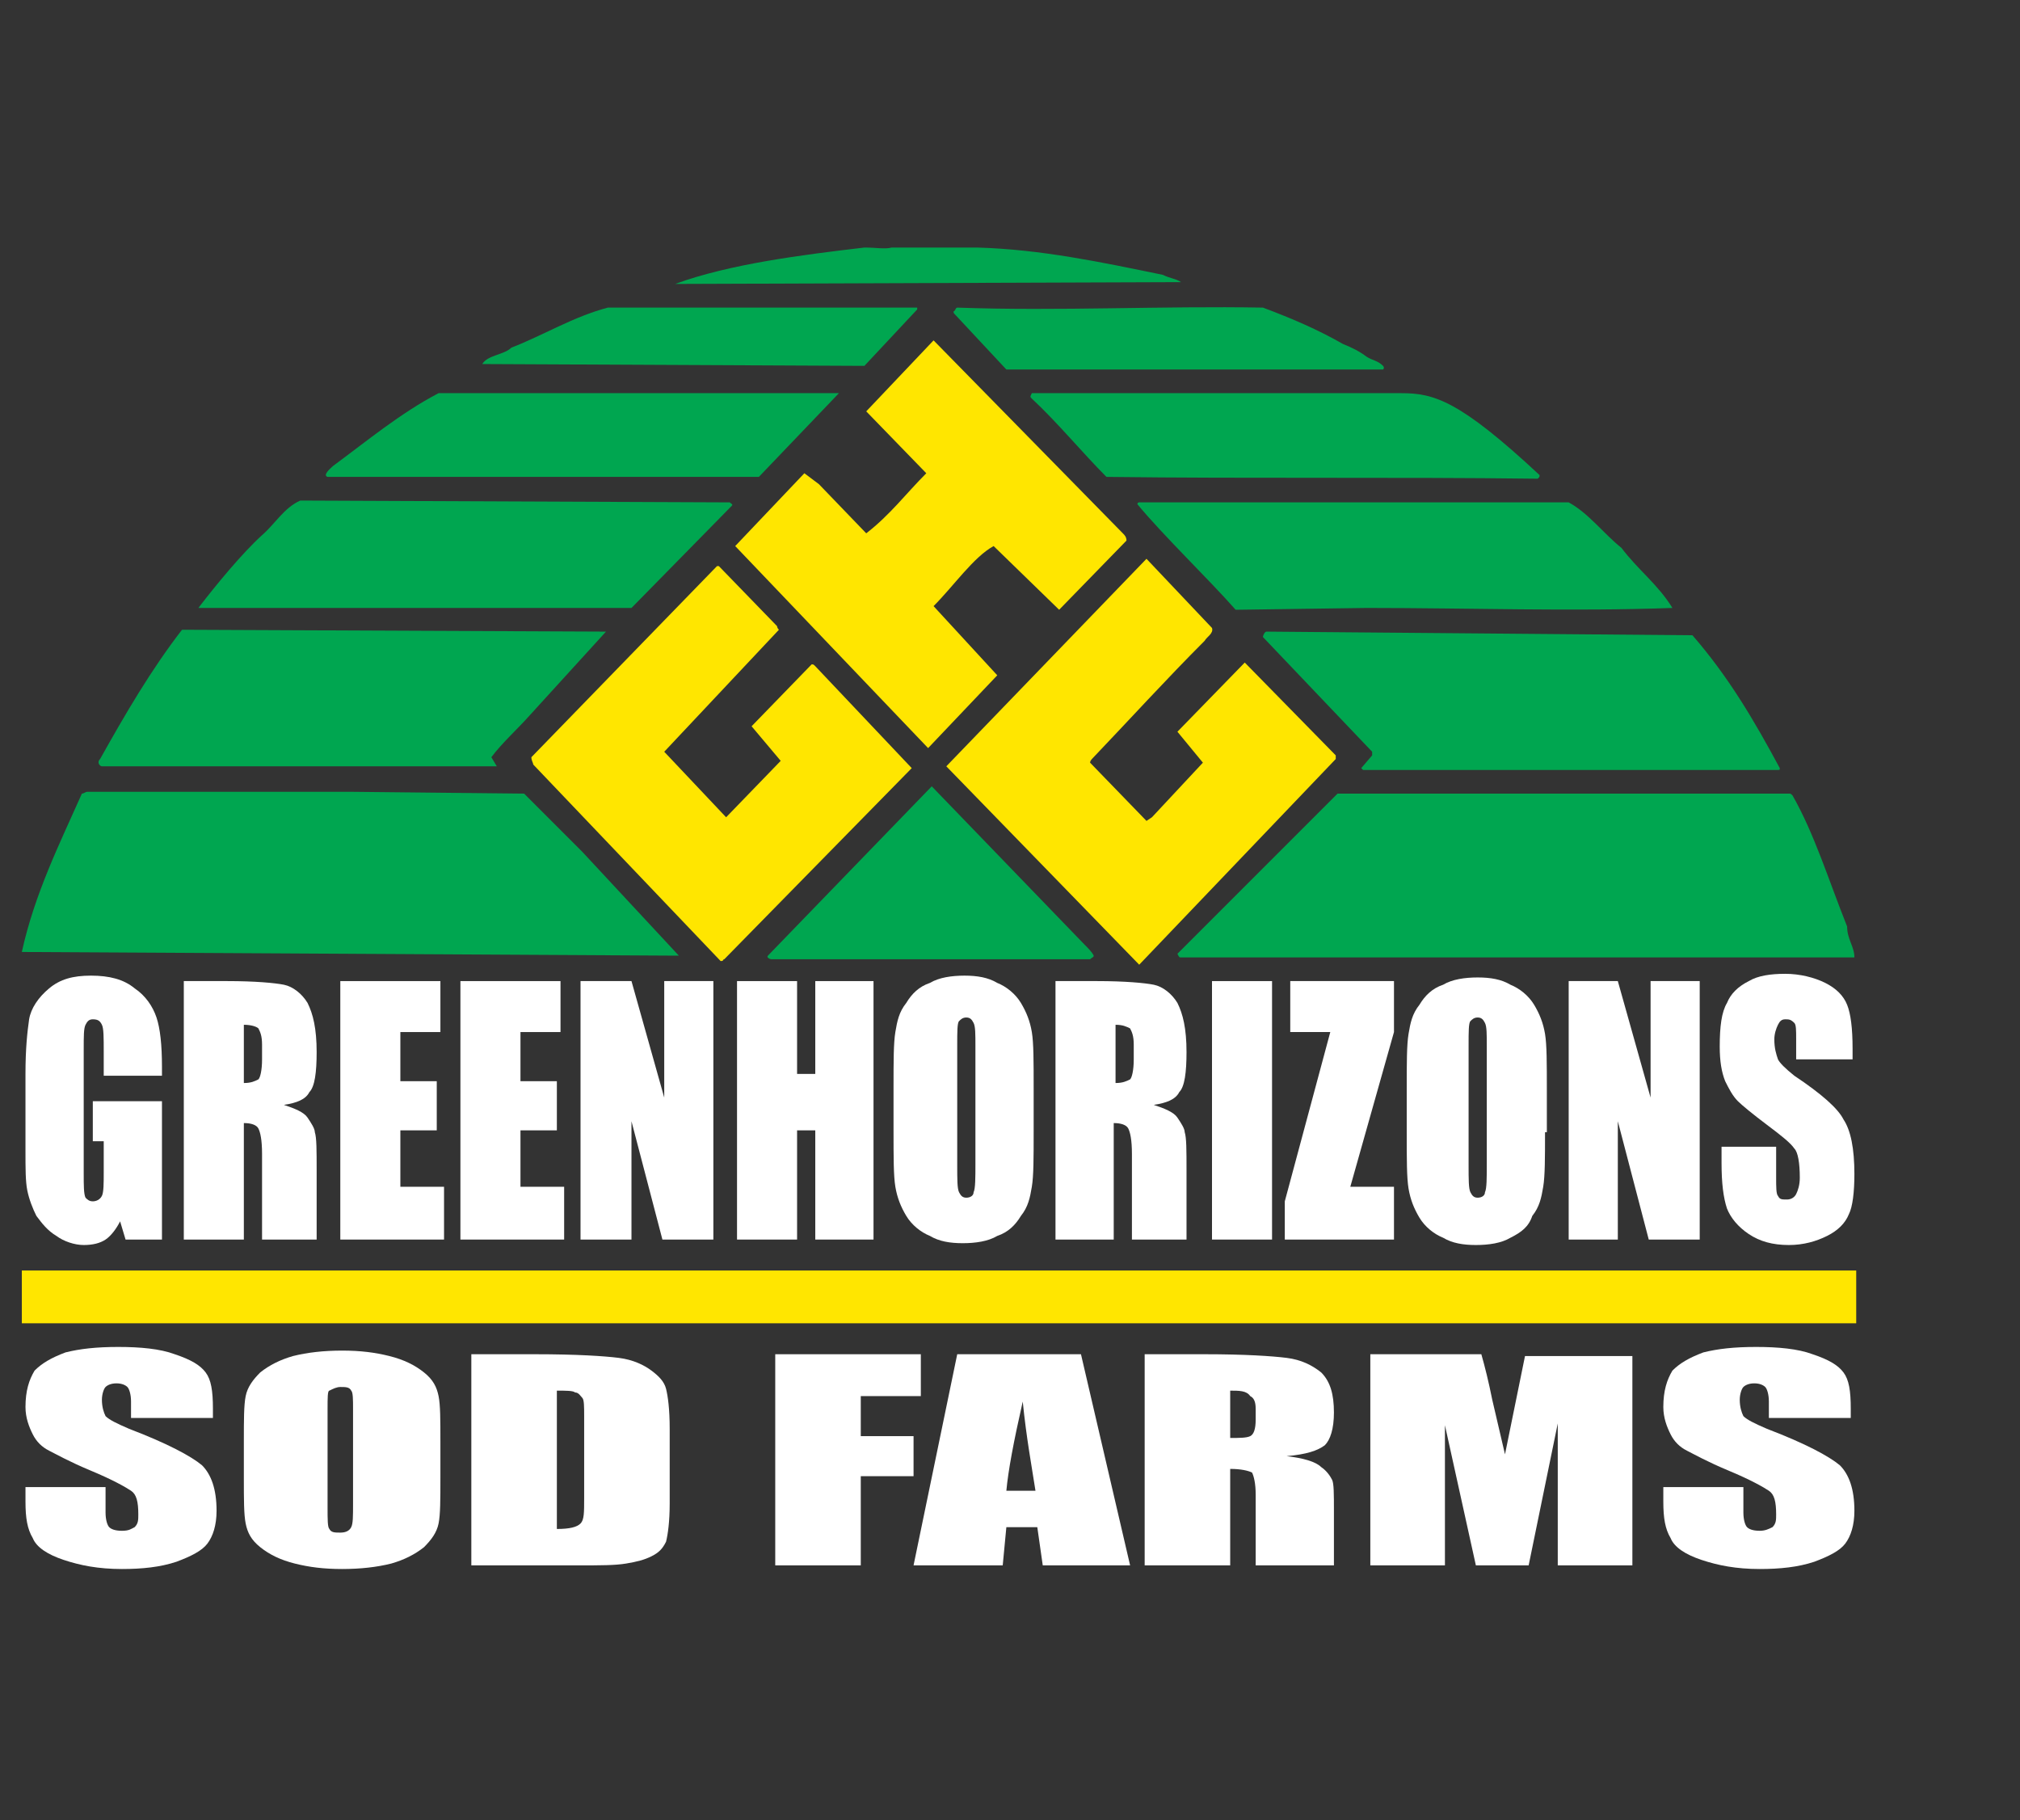
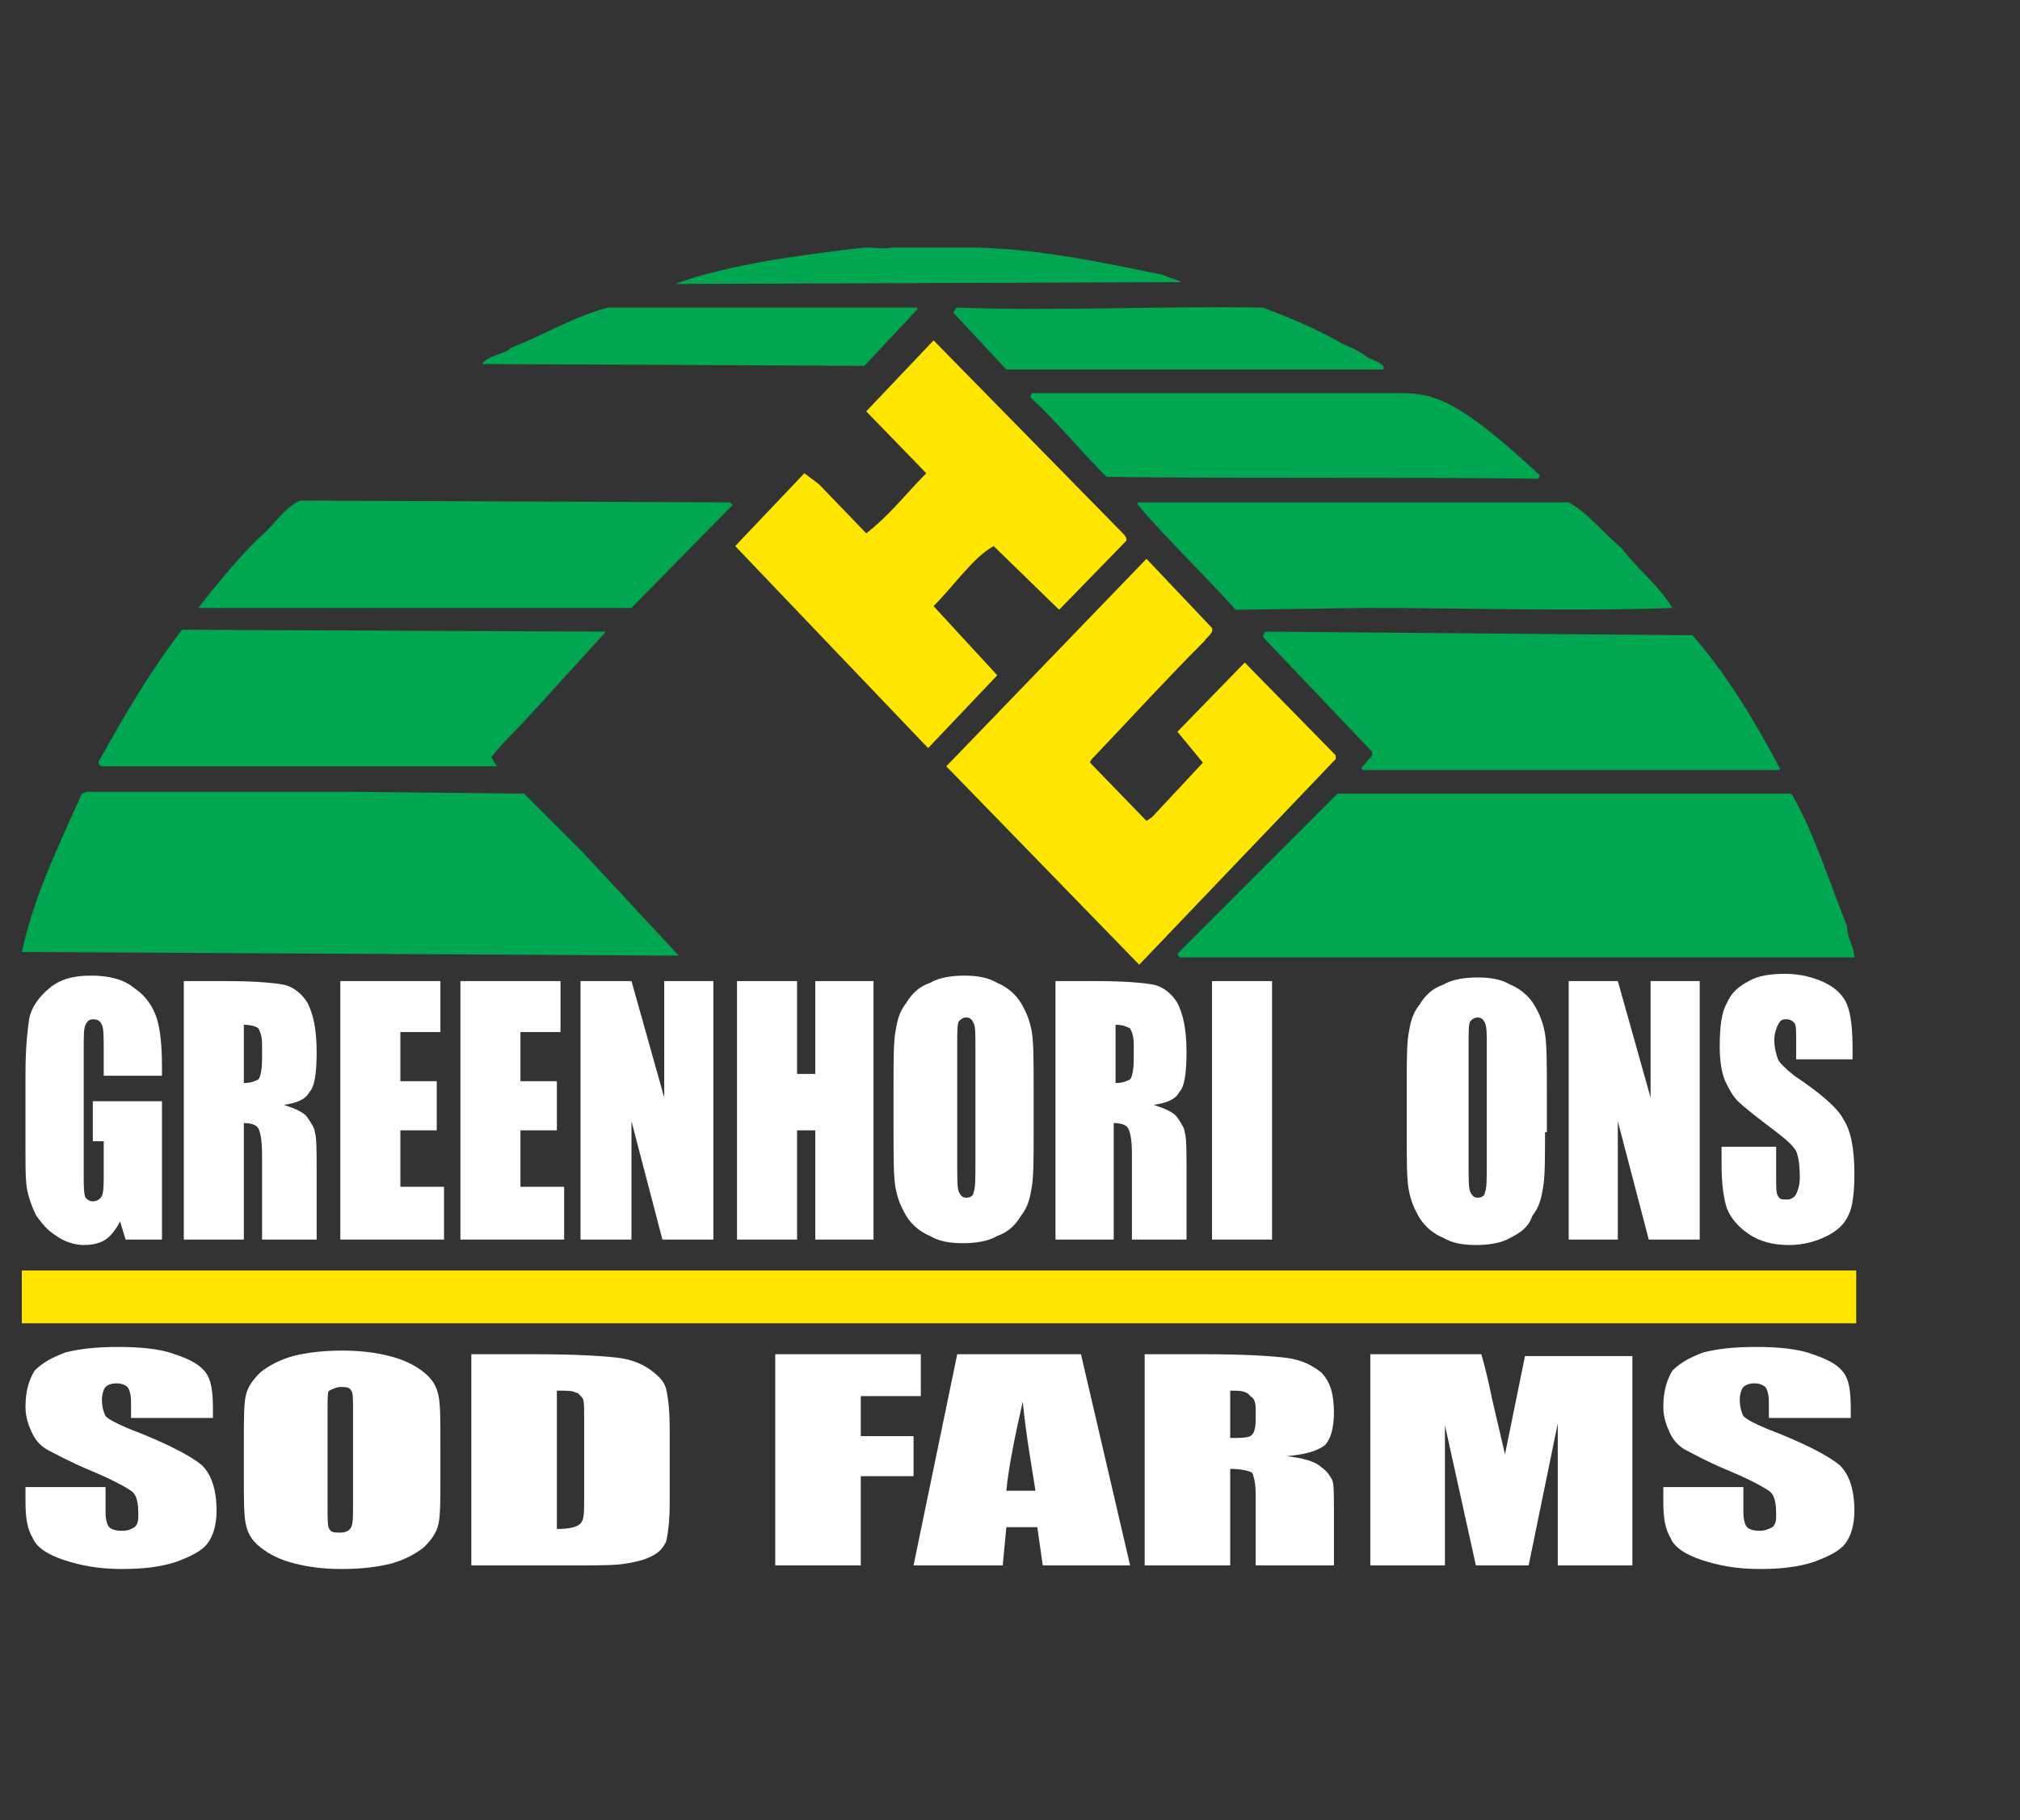
<svg xmlns="http://www.w3.org/2000/svg" version="1.1" id="Layer_1" x="0px" y="0px" viewBox="0 0 111 100" style="enable-background:new 0 0 111 100;" xml:space="preserve">
  <rect x="0" y="0" width="111" height="100" fill="#333333" stroke="none" />
  <style type="text/css">
	.st0{fill-rule:evenodd;clip-rule:evenodd;fill:#FFE600;}
	.st1{fill-rule:evenodd;clip-rule:evenodd;fill:#FFF200;}
	.st2{fill-rule:evenodd;clip-rule:evenodd;fill:#00A650;}
	.st3{fill:#FFFFFF;}
</style>
  <g>
    <path class="st0" d="M51.3,18.7L51.3,18.7l10.4,10.6c0.1,0.1,0.2,0.2,0.2,0.4l-3.7,3.8l-3.6-3.5c-1.1,0.6-2.2,2.2-3.3,3.3l3.5,3.8   l-3.8,4L40.4,30l3.8-4l0.8,0.6l2.6,2.7c1.3-1,2.2-2.2,3.3-3.3l-3.3-3.4L51.3,18.7L51.3,18.7z" />
    <path class="st0" d="M63,30.7l3.6,3.8c0.1,0.3-0.3,0.5-0.4,0.7c-2.1,2.1-4.1,4.3-6.2,6.5c-0.1,0.1-0.1,0.2-0.1,0.2l3.1,3.2l0.3-0.2   l2.8-3l-1.4-1.7l3.7-3.8l5,5.1c0,0.1,0,0.1,0,0.2L62.6,53L52,42.1L63,30.7L63,30.7z" />
-     <path class="st0" d="M39.5,31.1l3.2,3.3c0,0,0,0.1,0.1,0.2l-6.3,6.7l3.4,3.6l3-3.1l-1.6-1.9l3.3-3.4c0.1,0,0.1,0,0.2,0.1l5.3,5.6   L39.8,52.7c-0.1,0,0,0.1-0.2,0.1L29.3,42c0-0.1-0.1-0.2-0.1-0.4l10.2-10.5H39.5z" />
    <path class="st1" d="M67.4,46.8" />
    <rect x="1.2" y="69.8" class="st0" width="100.8" height="2.9" />
    <path class="st2" d="M49,13.6c1.6,0,3.1,0,4.7,0c3.5,0.1,6.8,0.8,10.2,1.5c0.4,0.2,0.7,0.2,1,0.4l-27.8,0.1c3-1.1,7-1.6,10.4-2   C48.2,13.6,48.6,13.7,49,13.6z" />
    <path class="st2" d="M33.6,16.9h16.8c0,0,0,0,0,0.1l-2.9,3.1l-21-0.1c0.3-0.5,1.2-0.5,1.6-0.9c1.8-0.7,3.4-1.7,5.3-2.2   C33.5,16.9,33.6,16.9,33.6,16.9z" />
    <path class="st2" d="M52.6,16.9c5.6,0.2,11.2-0.1,16.8,0c1.6,0.6,3,1.2,4.4,2c0.5,0.2,0.9,0.4,1.3,0.7c0.3,0.2,0.6,0.2,0.9,0.5   c0,0,0.1,0.1,0,0.2l-20.7,0l-2.8-3c-0.1-0.1-0.1-0.1-0.1-0.2C52.5,17.1,52.5,16.9,52.6,16.9z" />
-     <path class="st2" d="M24.1,21.6l22,0l-4.4,4.6H18c-0.3-0.1,0.2-0.5,0.3-0.6C20.2,24.2,22,22.7,24.1,21.6L24.1,21.6z" />
    <path class="st2" d="M56.9,21.6H77c1.8,0,3.2,0.4,7.6,4.5c0,0.1,0,0.1-0.1,0.2c-7.9-0.1-15.7,0-23.7-0.1c-1.3-1.3-2.7-3-4.1-4.3   c-0.1-0.1-0.1-0.1,0-0.3H56.9z" />
    <path class="st2" d="M34.7,33.4H10.9c1-1.3,2.4-3,3.5-4c0.7-0.6,1.2-1.5,2.1-1.9l23.6,0.1c0.1,0.1,0.2,0.1,0.1,0.2" />
    <path class="st2" d="M67.9,33.5c-1.5-1.7-4-4.1-5.4-5.8c0,0,0-0.1,0.1-0.1c7.8,0,15.7,0,23.6,0c1.1,0.6,1.9,1.7,2.9,2.5   c0.9,1.2,2,2,2.8,3.3c-5.5,0.2-11.2,0-16.8,0" />
    <path class="st2" d="M29.2,39.2c-0.8,0.9-1.6,1.6-2.2,2.4l0.3,0.5L5.6,42.1c-0.1,0-0.3-0.2-0.1-0.4c1.4-2.5,2.8-4.9,4.5-7.1   c0.2,0,0.4,0,0.5,0l22.8,0.1" />
    <path class="st2" d="M69.6,34.7L93,34.9c2,2.3,3.4,4.7,4.8,7.3c0,0.1,0,0.1-0.1,0.1H74.9c0,0-0.1-0.1-0.1-0.1l0.6-0.7   c0-0.1,0-0.1,0-0.2l-6-6.3C69.4,34.9,69.5,34.7,69.6,34.7z" />
-     <path class="st2" d="M51.2,43.2l8.4,8.7c0.2,0.2,0.4,0.4,0.5,0.6c0,0.1-0.1,0.1-0.2,0.2H42.4c-0.1,0-0.3-0.1-0.2-0.2L51.2,43.2   L51.2,43.2z" />
    <path class="st2" d="M36.7,52.5L1.2,52.3c0.7-3.2,2.1-6,3.3-8.7c0.1,0,0.2-0.1,0.3-0.1h14.5l9.5,0.1l3.2,3.2l5.3,5.7" />
    <path class="st2" d="M73.5,43.6h24.8c0.1,0,0.1,0,0.2,0.1c1.2,2.1,2,4.7,3,7.2c0,0.7,0.4,1.1,0.4,1.7l-37,0c-0.1,0-0.1,0-0.2-0.2" />
    <path class="st3" d="M8.9,59.1H5.7v-1.3c0-0.8,0-1.3-0.1-1.5C5.5,56.1,5.4,56,5.1,56c-0.2,0-0.3,0.1-0.4,0.3   c-0.1,0.2-0.1,0.6-0.1,1.4v6.8c0,0.6,0,1.1,0.1,1.3C4.8,65.9,4.9,66,5.1,66c0.2,0,0.4-0.1,0.5-0.3c0.1-0.2,0.1-0.7,0.1-1.3v-1.7   H5.1v-2.2h3.8v7.6H6.9l-0.3-1c-0.2,0.4-0.5,0.8-0.8,1c-0.3,0.2-0.7,0.3-1.2,0.3c-0.5,0-1.1-0.2-1.5-0.5c-0.5-0.3-0.8-0.7-1.1-1.1   c-0.2-0.4-0.4-0.9-0.5-1.4c-0.1-0.5-0.1-1.2-0.1-2.2V59c0-1.4,0.1-2.3,0.2-3c0.1-0.6,0.5-1.2,1.1-1.7C3.3,53.8,4,53.6,5,53.6   c1,0,1.8,0.2,2.4,0.7c0.6,0.4,1,1,1.2,1.6c0.2,0.6,0.3,1.5,0.3,2.7V59.1z" />
    <path class="st3" d="M10.2,53.9h2.3c1.5,0,2.6,0.1,3.1,0.2c0.5,0.1,1,0.5,1.3,1c0.3,0.6,0.5,1.4,0.5,2.7c0,1.1-0.1,1.9-0.4,2.2   c-0.2,0.4-0.7,0.6-1.4,0.7c0.6,0.2,1.1,0.4,1.3,0.7c0.2,0.3,0.4,0.6,0.4,0.8c0.1,0.3,0.1,1,0.1,2.1v3.8h-3v-4.7   c0-0.8-0.1-1.2-0.2-1.4c-0.1-0.2-0.4-0.3-0.8-0.3v6.4h-3.3V53.9L10.2,53.9z M13.4,56.3v3.2c0.4,0,0.6-0.1,0.8-0.2   c0.1-0.1,0.2-0.5,0.2-1.1v-0.8c0-0.5-0.1-0.7-0.2-0.9C14.1,56.4,13.8,56.3,13.4,56.3z" />
    <polygon class="st3" points="18.7,53.9 24.2,53.9 24.2,56.7 22,56.7 22,59.4 24,59.4 24,62.1 22,62.1 22,65.2 24.4,65.2 24.4,68.1    18.7,68.1  " />
    <polygon class="st3" points="25.3,53.9 30.8,53.9 30.8,56.7 28.6,56.7 28.6,59.4 30.6,59.4 30.6,62.1 28.6,62.1 28.6,65.2 31,65.2    31,68.1 25.3,68.1  " />
    <polygon class="st3" points="39.2,53.9 39.2,68.1 36.4,68.1 34.7,61.6 34.7,68.1 31.9,68.1 31.9,53.9 34.7,53.9 36.5,60.3    36.5,53.9  " />
    <polygon class="st3" points="48,53.9 48,68.1 44.8,68.1 44.8,62.1 43.8,62.1 43.8,68.1 40.5,68.1 40.5,53.9 43.8,53.9 43.8,59    44.8,59 44.8,53.9  " />
    <path class="st3" d="M56.8,62.2c0,1.4,0,2.4-0.1,3c-0.1,0.6-0.2,1.1-0.6,1.6c-0.3,0.5-0.7,0.9-1.3,1.1c-0.5,0.3-1.2,0.4-1.9,0.4   c-0.7,0-1.3-0.1-1.8-0.4c-0.5-0.2-1-0.6-1.3-1.1c-0.3-0.5-0.5-1-0.6-1.6c-0.1-0.6-0.1-1.6-0.1-3.1v-2.4c0-1.4,0-2.4,0.1-3   c0.1-0.6,0.2-1.1,0.6-1.6c0.3-0.5,0.7-0.9,1.3-1.1c0.5-0.3,1.2-0.4,1.9-0.4c0.7,0,1.3,0.1,1.8,0.4c0.5,0.2,1,0.6,1.3,1.1   c0.3,0.5,0.5,1,0.6,1.6c0.1,0.6,0.1,1.6,0.1,3.1V62.2L56.8,62.2z M53.6,57.5c0-0.7,0-1.1-0.1-1.3c-0.1-0.2-0.2-0.3-0.4-0.3   c-0.2,0-0.3,0.1-0.4,0.2c-0.1,0.1-0.1,0.6-0.1,1.3v6.6c0,0.8,0,1.3,0.1,1.5c0.1,0.2,0.2,0.3,0.4,0.3c0.2,0,0.4-0.1,0.4-0.3   c0.1-0.2,0.1-0.8,0.1-1.6V57.5z" />
    <path class="st3" d="M58,53.9h2.3c1.5,0,2.6,0.1,3.1,0.2c0.5,0.1,1,0.5,1.3,1c0.3,0.6,0.5,1.4,0.5,2.7c0,1.1-0.1,1.9-0.4,2.2   c-0.2,0.4-0.7,0.6-1.4,0.7c0.6,0.2,1.1,0.4,1.3,0.7c0.2,0.3,0.4,0.6,0.4,0.8c0.1,0.3,0.1,1,0.1,2.1v3.8h-3v-4.7   c0-0.8-0.1-1.2-0.2-1.4c-0.1-0.2-0.4-0.3-0.8-0.3v6.4H58V53.9L58,53.9z M61.3,56.3v3.2c0.4,0,0.6-0.1,0.8-0.2   c0.1-0.1,0.2-0.5,0.2-1.1v-0.8c0-0.5-0.1-0.7-0.2-0.9C61.9,56.4,61.7,56.3,61.3,56.3z" />
    <rect x="66.6" y="53.9" class="st3" width="3.3" height="14.2" />
-     <polygon class="st3" points="76.6,53.9 76.6,56.7 74.2,65.2 76.6,65.2 76.6,68.1 70.6,68.1 70.6,66 73.1,56.7 70.9,56.7 70.9,53.9     " />
    <path class="st3" d="M84.9,62.2c0,1.4,0,2.4-0.1,3c-0.1,0.6-0.2,1.1-0.6,1.6C84,67.4,83.6,67.7,83,68c-0.5,0.3-1.2,0.4-1.9,0.4   c-0.7,0-1.3-0.1-1.8-0.4c-0.5-0.2-1-0.6-1.3-1.1c-0.3-0.5-0.5-1-0.6-1.6c-0.1-0.6-0.1-1.6-0.1-3.1v-2.4c0-1.4,0-2.4,0.1-3   c0.1-0.6,0.2-1.1,0.6-1.6c0.3-0.5,0.7-0.9,1.3-1.1c0.5-0.3,1.2-0.4,1.9-0.4c0.7,0,1.3,0.1,1.8,0.4c0.5,0.2,1,0.6,1.3,1.1   c0.3,0.5,0.5,1,0.6,1.6c0.1,0.6,0.1,1.6,0.1,3.1V62.2L84.9,62.2z M81.7,57.5c0-0.7,0-1.1-0.1-1.3c-0.1-0.2-0.2-0.3-0.4-0.3   c-0.2,0-0.3,0.1-0.4,0.2c-0.1,0.1-0.1,0.6-0.1,1.3v6.6c0,0.8,0,1.3,0.1,1.5c0.1,0.2,0.2,0.3,0.4,0.3c0.2,0,0.4-0.1,0.4-0.3   c0.1-0.2,0.1-0.8,0.1-1.6V57.5z" />
    <polygon class="st3" points="93.4,53.9 93.4,68.1 90.6,68.1 88.9,61.6 88.9,68.1 86.2,68.1 86.2,53.9 88.9,53.9 90.7,60.3    90.7,53.9  " />
    <path class="st3" d="M101.7,58.2h-3v-1.1c0-0.5,0-0.8-0.1-0.9C98.4,56,98.3,56,98.1,56c-0.2,0-0.3,0.1-0.4,0.3   c-0.1,0.2-0.2,0.5-0.2,0.8c0,0.5,0.1,0.8,0.2,1.1c0.1,0.2,0.4,0.5,0.9,0.9c1.5,1,2.4,1.8,2.7,2.4c0.4,0.6,0.6,1.6,0.6,3   c0,1-0.1,1.8-0.3,2.2c-0.2,0.5-0.6,0.9-1.2,1.2c-0.6,0.3-1.3,0.5-2.1,0.5c-0.9,0-1.6-0.2-2.2-0.6c-0.6-0.4-1-0.9-1.2-1.4   c-0.2-0.6-0.3-1.4-0.3-2.5V63h3v1.7c0,0.5,0,0.9,0.1,1c0.1,0.2,0.2,0.2,0.5,0.2c0.2,0,0.4-0.1,0.5-0.3c0.1-0.2,0.2-0.5,0.2-0.9   c0-0.8-0.1-1.4-0.3-1.6c-0.2-0.3-0.7-0.7-1.5-1.3c-0.8-0.6-1.4-1.1-1.6-1.3c-0.3-0.3-0.5-0.7-0.7-1.1c-0.2-0.5-0.3-1.1-0.3-1.9   c0-1.1,0.1-1.9,0.4-2.4c0.2-0.5,0.6-0.9,1.2-1.2c0.5-0.3,1.2-0.4,2-0.4c0.8,0,1.6,0.2,2.2,0.5c0.6,0.3,1,0.7,1.2,1.2   c0.2,0.5,0.3,1.3,0.3,2.4V58.2z" />
    <g>
      <path class="st3" d="M11.5,77.9H7.2v-0.9c0-0.4-0.1-0.7-0.2-0.8c-0.1-0.1-0.3-0.2-0.6-0.2c-0.3,0-0.5,0.1-0.6,0.2    c-0.1,0.1-0.2,0.4-0.2,0.7c0,0.4,0.1,0.7,0.2,0.9c0.2,0.2,0.6,0.4,1.3,0.7c2.1,0.8,3.4,1.5,4,2c0.5,0.5,0.8,1.3,0.8,2.5    c0,0.8-0.2,1.4-0.5,1.8c-0.3,0.4-0.9,0.7-1.7,1c-0.9,0.3-1.9,0.4-3,0.4c-1.3,0-2.3-0.2-3.2-0.5c-0.9-0.3-1.5-0.7-1.7-1.2    c-0.3-0.5-0.4-1.1-0.4-2v-0.8h4.4v1.4c0,0.4,0.1,0.7,0.2,0.8c0.1,0.1,0.3,0.2,0.7,0.2s0.5-0.1,0.7-0.2c0.2-0.2,0.2-0.4,0.2-0.7    c0-0.7-0.1-1.1-0.4-1.3c-0.3-0.2-1-0.6-2.2-1.1c-1.2-0.5-1.9-0.9-2.3-1.1c-0.4-0.2-0.7-0.5-0.9-0.9c-0.2-0.4-0.4-0.9-0.4-1.5    c0-0.9,0.2-1.5,0.5-2c0.4-0.4,0.9-0.7,1.7-1c0.8-0.2,1.7-0.3,2.9-0.3c1.2,0,2.3,0.1,3.1,0.4c0.9,0.3,1.4,0.6,1.7,1    c0.3,0.4,0.4,1,0.4,2V77.9z" />
      <path class="st3" d="M24.2,81.2c0,1.2,0,2-0.1,2.5c-0.1,0.5-0.4,0.9-0.8,1.3c-0.5,0.4-1.1,0.7-1.8,0.9c-0.8,0.2-1.7,0.3-2.7,0.3    c-1,0-1.8-0.1-2.6-0.3c-0.8-0.2-1.4-0.5-1.9-0.9s-0.7-0.8-0.8-1.3s-0.1-1.3-0.1-2.5v-2c0-1.2,0-2,0.1-2.5c0.1-0.5,0.4-0.9,0.8-1.3    c0.5-0.4,1.1-0.7,1.8-0.9c0.8-0.2,1.7-0.3,2.7-0.3c1,0,1.8,0.1,2.6,0.3c0.8,0.2,1.4,0.5,1.9,0.9c0.5,0.4,0.7,0.8,0.8,1.3    c0.1,0.5,0.1,1.3,0.1,2.5V81.2z M19.4,77.4c0-0.5,0-0.9-0.1-1c-0.1-0.2-0.3-0.2-0.6-0.2c-0.2,0-0.4,0.1-0.6,0.2    C18,76.4,18,76.8,18,77.4v5.4c0,0.7,0,1.1,0.1,1.2c0.1,0.2,0.3,0.2,0.6,0.2c0.3,0,0.5-0.1,0.6-0.3c0.1-0.2,0.1-0.6,0.1-1.3V77.4z" />
      <path class="st3" d="M25.9,74.4h3.5c2.3,0,3.8,0.1,4.6,0.2c0.8,0.1,1.4,0.4,1.8,0.7c0.4,0.3,0.7,0.6,0.8,1    c0.1,0.4,0.2,1.1,0.2,2.2v4.1c0,1-0.1,1.7-0.2,2.1c-0.2,0.4-0.4,0.6-0.8,0.8c-0.4,0.2-0.8,0.3-1.4,0.4C33.8,86,33,86,31.8,86h-5.9    V74.4z M30.6,76.4V84c0.7,0,1.1-0.1,1.3-0.3c0.2-0.2,0.2-0.6,0.2-1.4v-4.5c0-0.5,0-0.9-0.1-1c-0.1-0.1-0.2-0.3-0.4-0.3    C31.5,76.4,31.1,76.4,30.6,76.4z" />
      <path class="st3" d="M42.6,74.4h8v2.3h-3.3v2.2h2.9v2.2h-2.9V86h-4.7V74.4z" />
      <path class="st3" d="M59.4,74.4L62.1,86h-4.8L57,83.9h-1.7L55.1,86h-4.9l2.4-11.6H59.4z M56.9,81.9c-0.2-1.3-0.5-2.9-0.7-4.9    c-0.5,2.2-0.8,3.8-0.9,4.9H56.9z" />
      <path class="st3" d="M62.9,74.4h3.3c2.2,0,3.7,0.1,4.5,0.2c0.8,0.1,1.4,0.4,1.9,0.8c0.5,0.5,0.7,1.2,0.7,2.2    c0,0.9-0.2,1.5-0.5,1.8c-0.4,0.3-1,0.5-2.1,0.6c0.9,0.1,1.6,0.3,1.9,0.6c0.3,0.2,0.5,0.5,0.6,0.7c0.1,0.2,0.1,0.8,0.1,1.7V86H69    v-3.9c0-0.6-0.1-1-0.2-1.2c-0.2-0.1-0.6-0.2-1.2-0.2V86h-4.7V74.4z M67.6,76.4V79c0.5,0,0.9,0,1.1-0.1c0.2-0.1,0.3-0.4,0.3-0.9    v-0.6c0-0.4-0.1-0.6-0.3-0.7C68.5,76.4,68.1,76.4,67.6,76.4z" />
      <path class="st3" d="M89.7,74.4V86h-4.1l0-7.8L84,86h-2.9l-1.7-7.7l0,7.7h-4.1V74.4h6.1c0.2,0.7,0.4,1.5,0.6,2.5l0.7,3l1.1-5.4    H89.7z" />
      <path class="st3" d="M101.6,77.9h-4.4v-0.9c0-0.4-0.1-0.7-0.2-0.8c-0.1-0.1-0.3-0.2-0.6-0.2c-0.3,0-0.5,0.1-0.6,0.2    c-0.1,0.1-0.2,0.4-0.2,0.7c0,0.4,0.1,0.7,0.2,0.9c0.2,0.2,0.6,0.4,1.3,0.7c2.1,0.8,3.4,1.5,4,2c0.5,0.5,0.8,1.3,0.8,2.5    c0,0.8-0.2,1.4-0.5,1.8c-0.3,0.4-0.9,0.7-1.7,1c-0.9,0.3-1.9,0.4-3,0.4c-1.3,0-2.3-0.2-3.2-0.5c-0.9-0.3-1.5-0.7-1.7-1.2    c-0.3-0.5-0.4-1.1-0.4-2v-0.8h4.4v1.4c0,0.4,0.1,0.7,0.2,0.8c0.1,0.1,0.3,0.2,0.7,0.2c0.3,0,0.5-0.1,0.7-0.2    c0.2-0.2,0.2-0.4,0.2-0.7c0-0.7-0.1-1.1-0.4-1.3c-0.3-0.2-1-0.6-2.2-1.1c-1.2-0.5-1.9-0.9-2.3-1.1c-0.4-0.2-0.7-0.5-0.9-0.9    c-0.2-0.4-0.4-0.9-0.4-1.5c0-0.9,0.2-1.5,0.5-2c0.4-0.4,0.9-0.7,1.7-1c0.8-0.2,1.7-0.3,2.9-0.3c1.2,0,2.3,0.1,3.1,0.4    c0.9,0.3,1.4,0.6,1.7,1s0.4,1,0.4,2V77.9z" />
    </g>
  </g>
</svg>